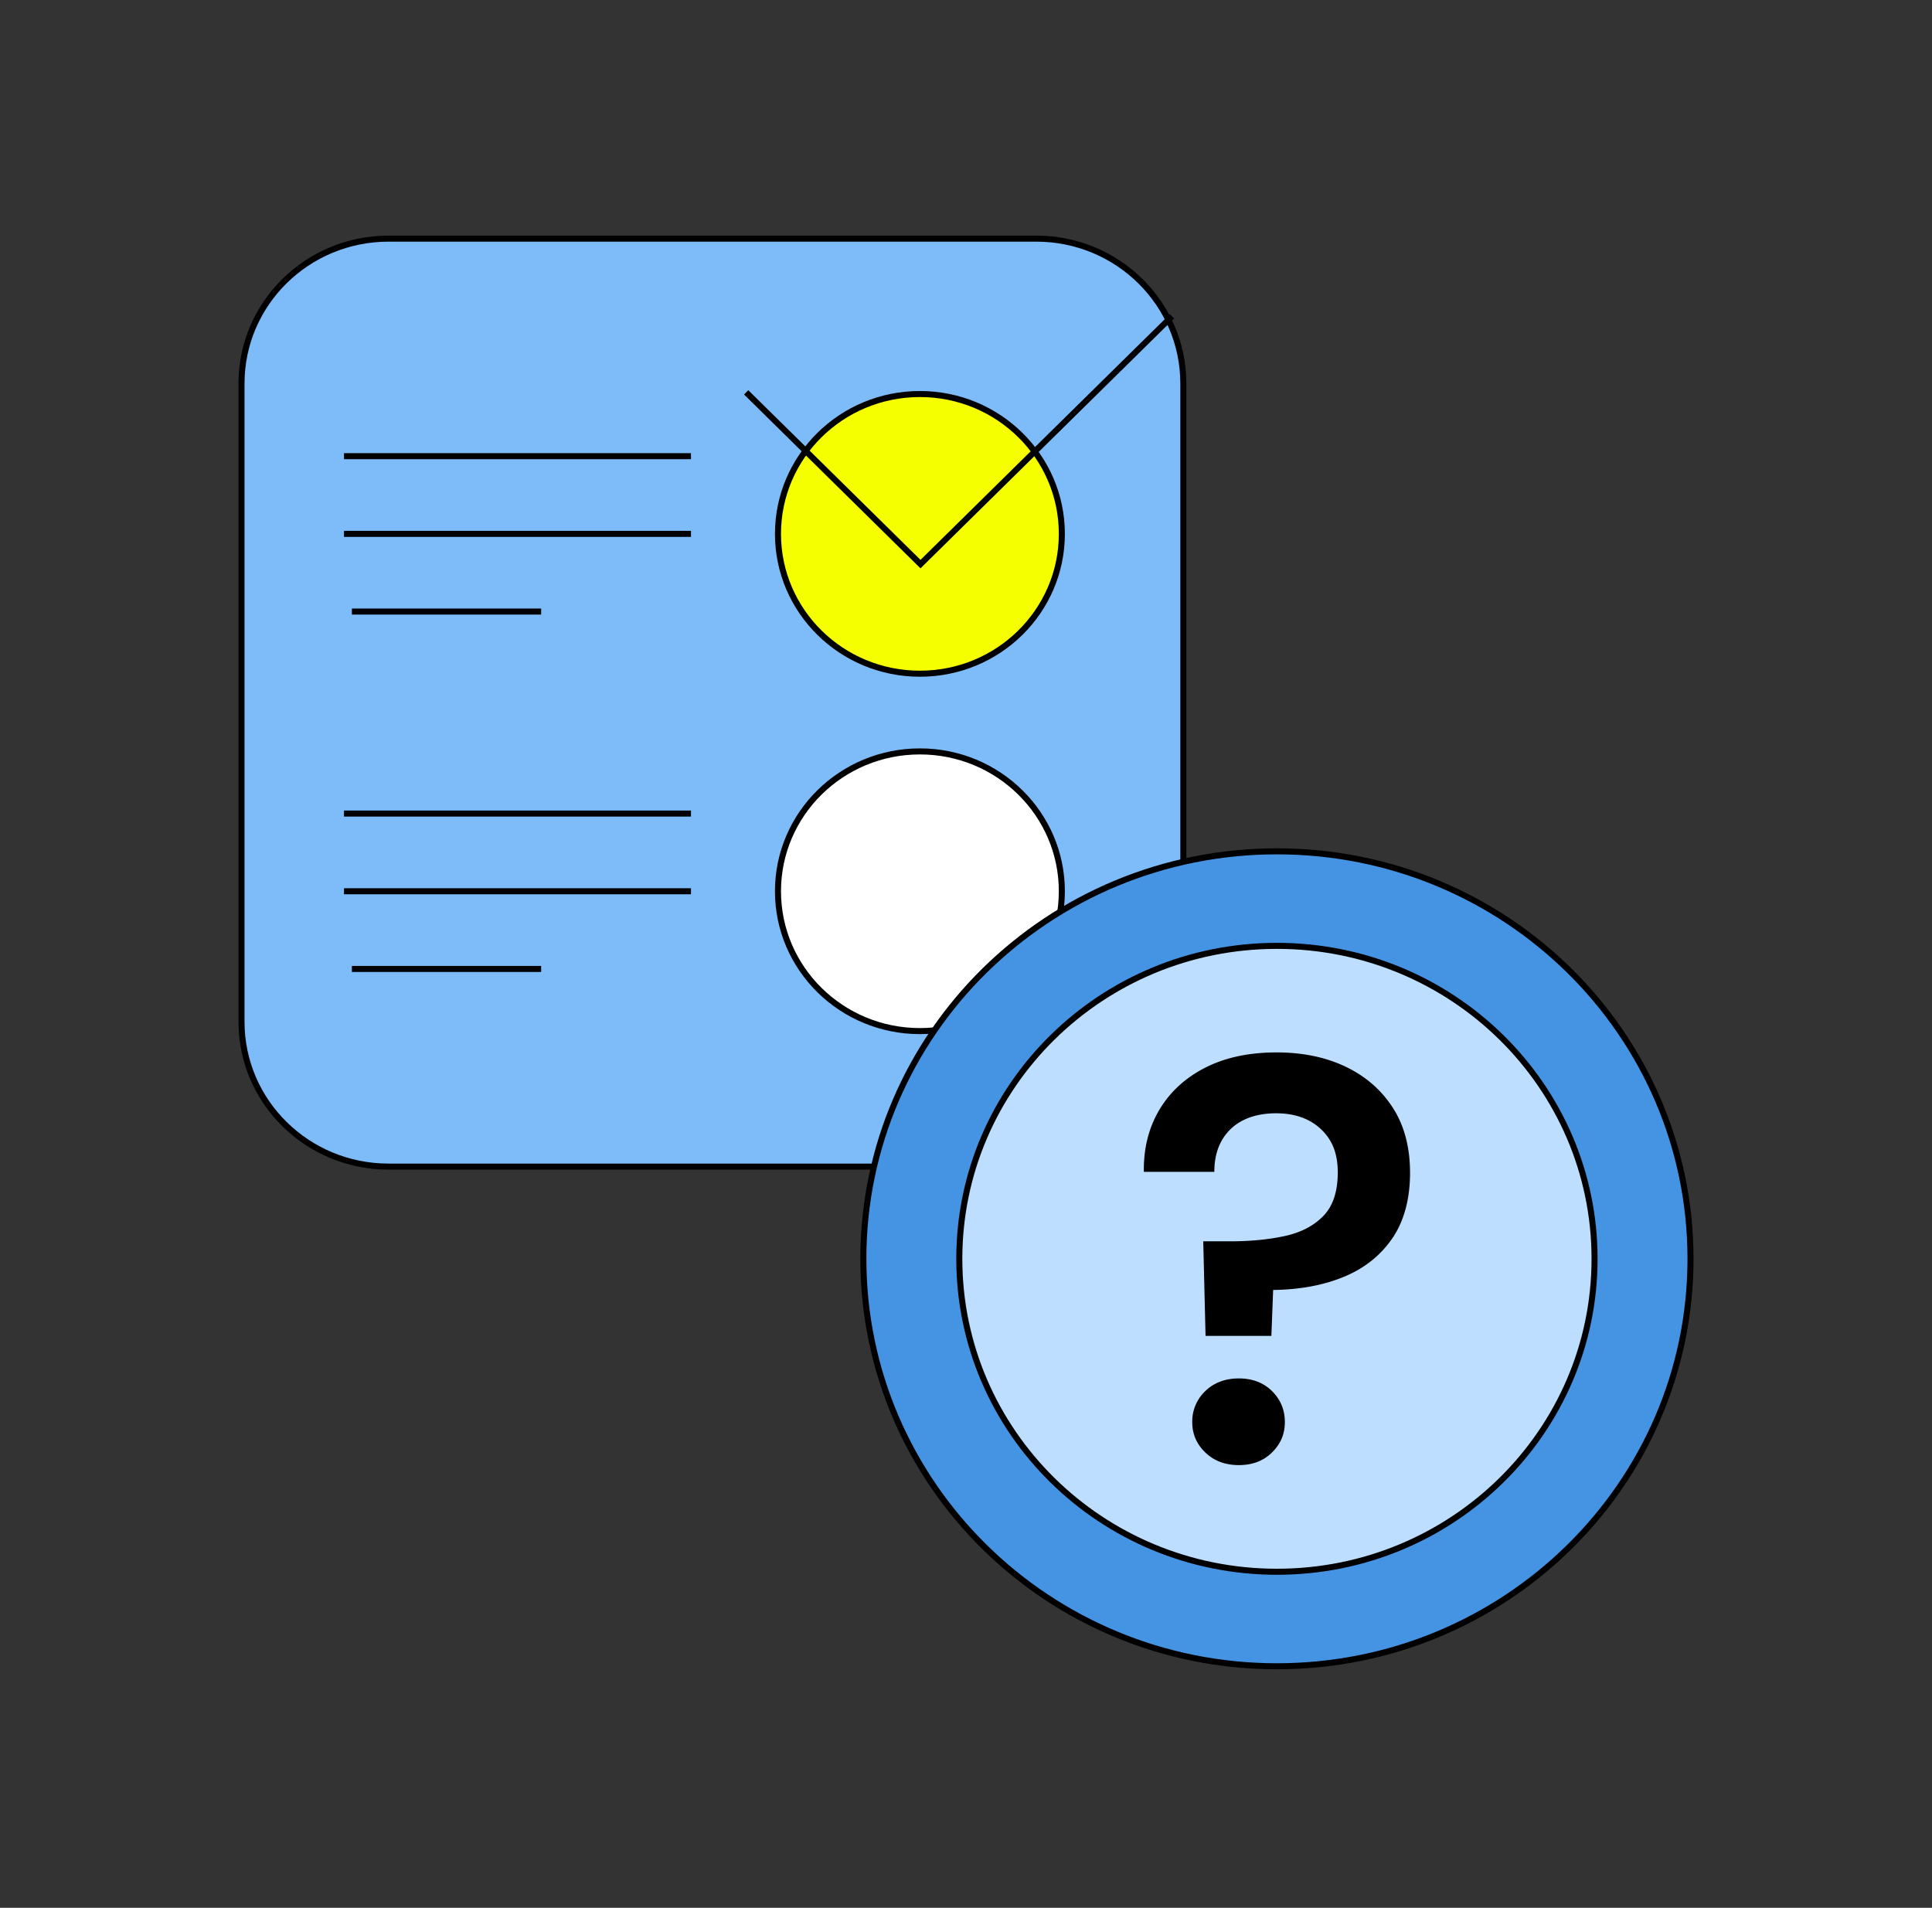
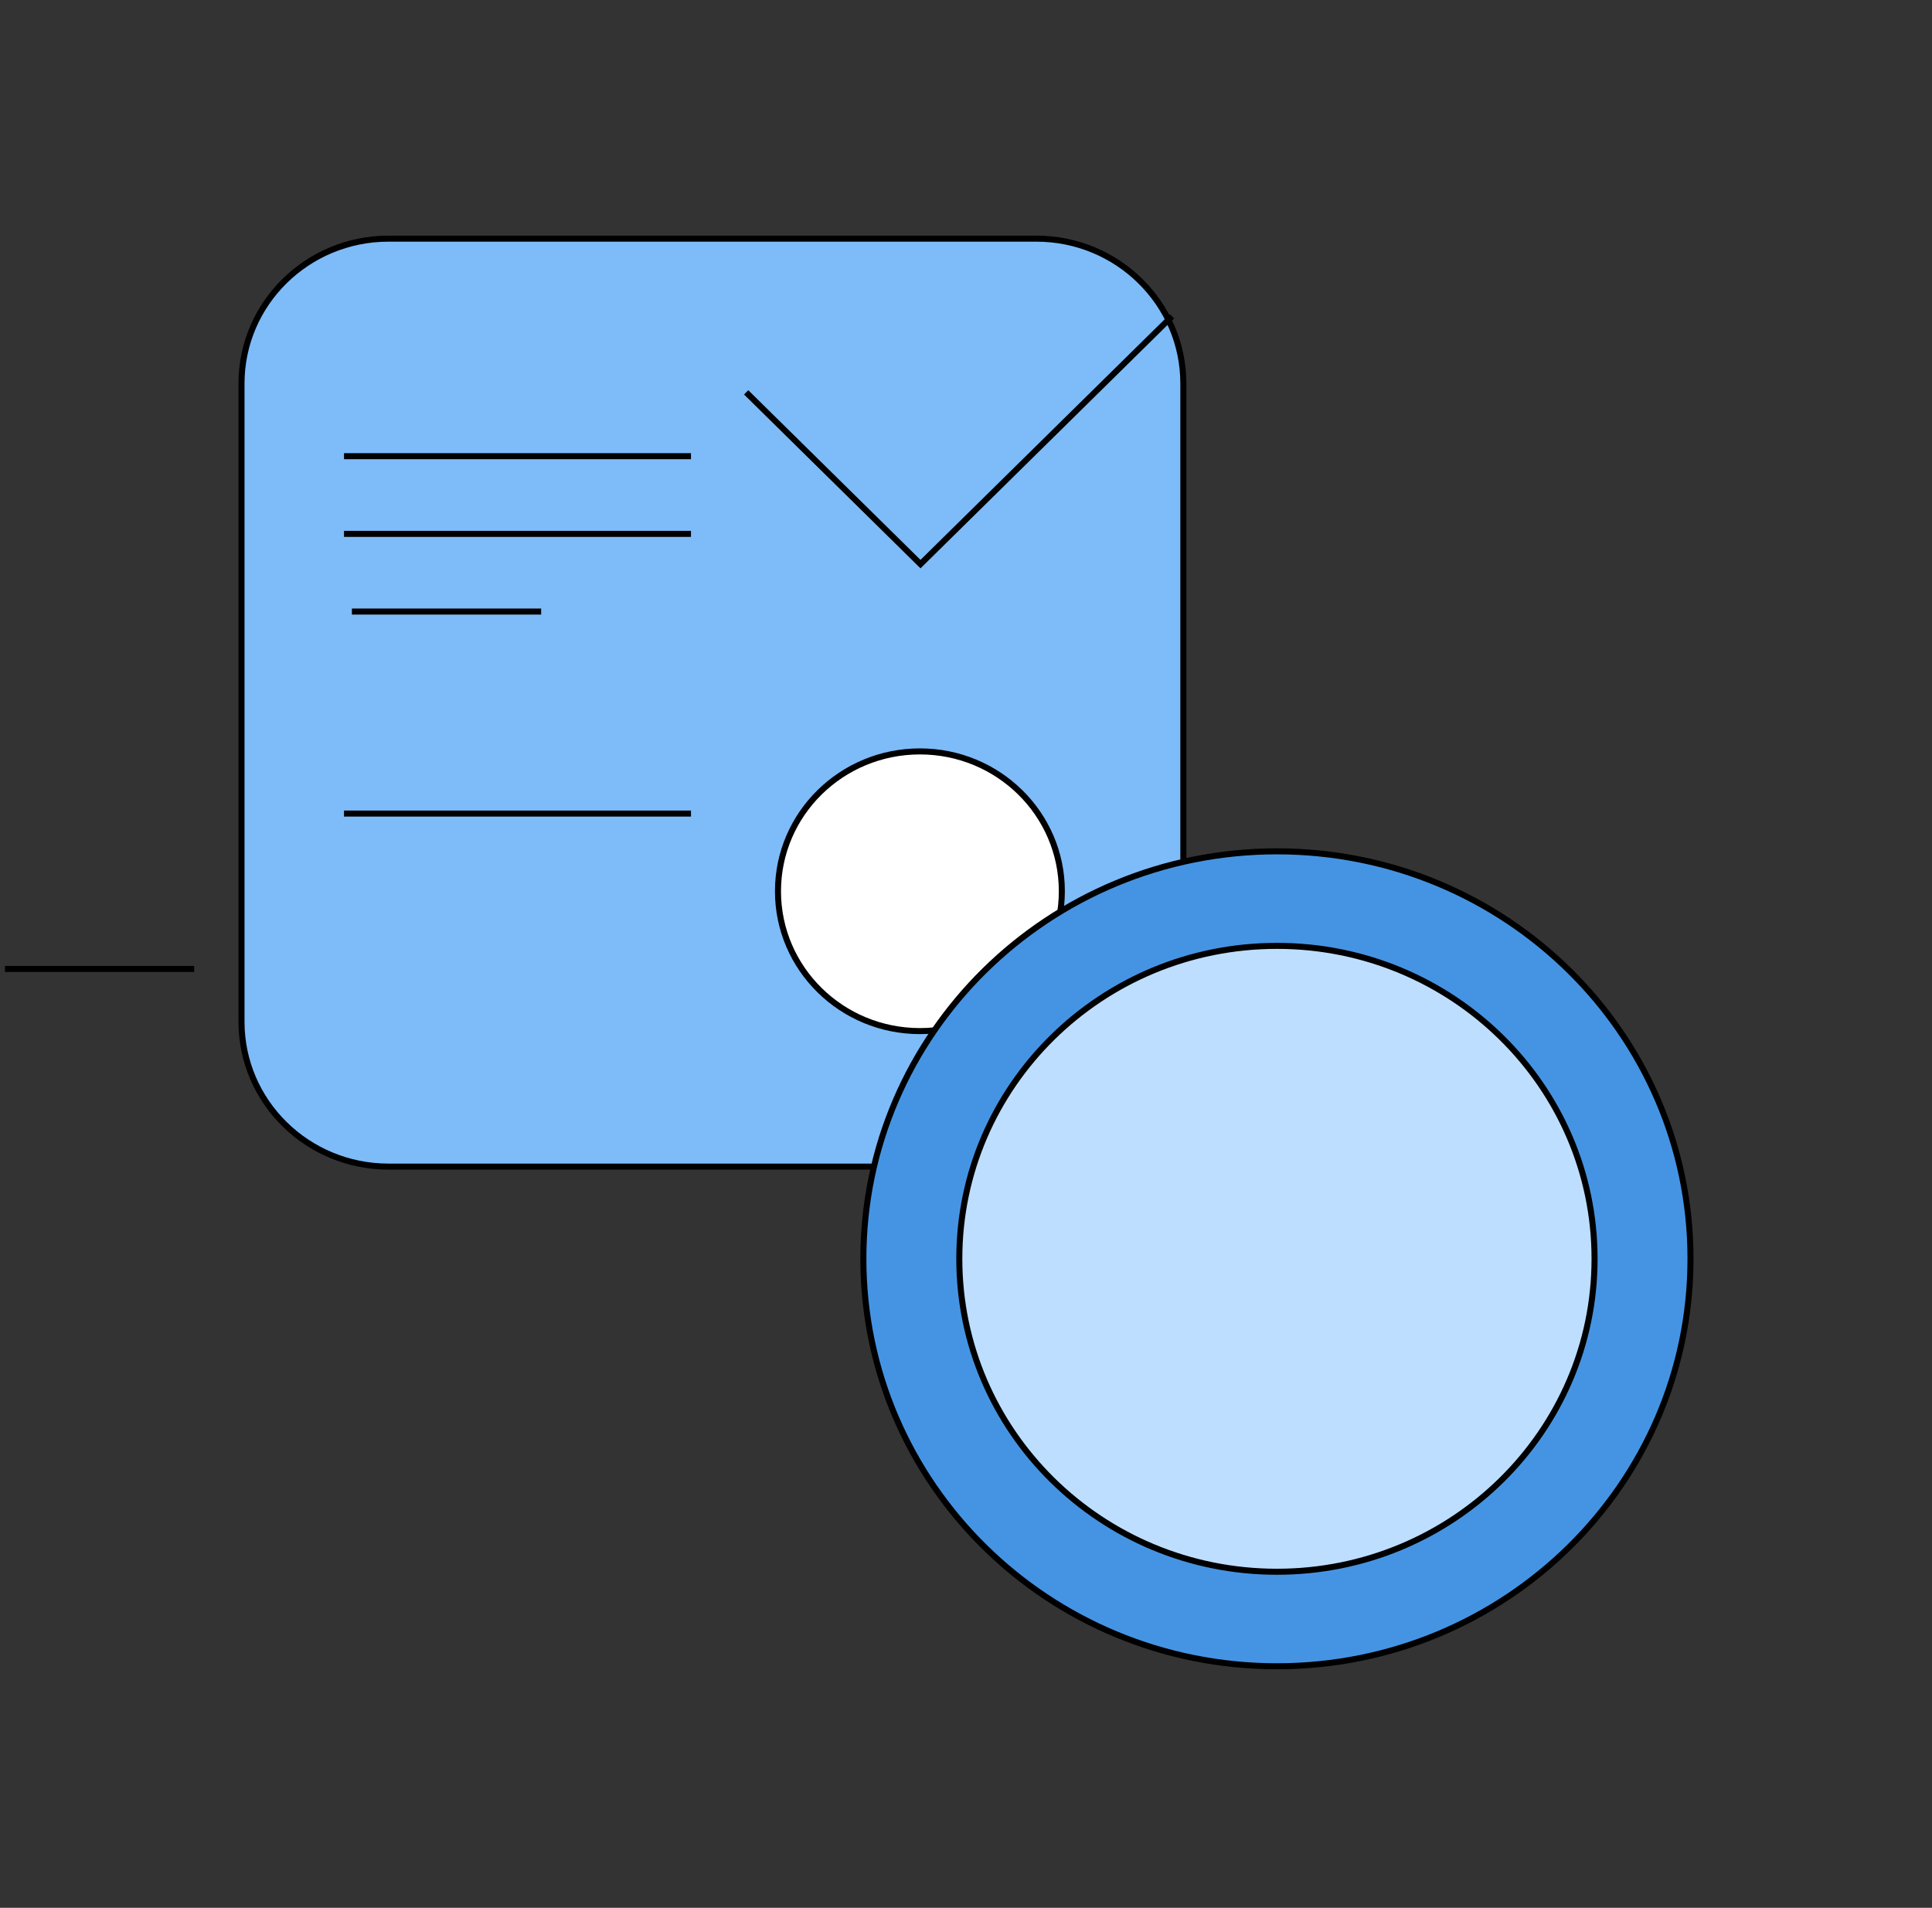
<svg xmlns="http://www.w3.org/2000/svg" width="320" height="316" fill="none">
  <rect width="100%" height="100%" fill="#333333" stroke="none" />
  <style>.B{stroke:#000}.C{stroke-linejoin:round}.D{stroke-miterlimit:10}</style>
  <mask id="A" maskUnits="userSpaceOnUse" x="0" y="0" width="320" height="316" mask-type="alpha">
    <path fill="#d9d9d9" d="M0 .117h320v315.289H0z" />
  </mask>
  <g mask="url(#A)">
    <path d="M171.648 39.528H64.352C50.903 39.528 40 50.27 40 63.522v105.715c0 13.252 10.903 23.994 24.352 23.994h107.296c13.449 0 24.352-10.742 24.352-23.994V63.522c0-13.251-10.903-23.994-24.352-23.994z" fill="#7ebbf9" class="B C" />
-     <path d="M56.979 75.56h57.467M56.979 88.428h57.467m-56.161 12.868h31.346m-32.652 33.459h57.467m-57.467 12.868h57.467m-56.161 12.869h31.346" class="B" />
-     <path d="M152.366 111.591c12.984 0 23.509-10.37 23.509-23.163s-10.525-23.163-23.509-23.163-23.509 10.371-23.509 23.163 10.525 23.163 23.509 23.163z" fill="#f5ff00" class="B C" />
+     <path d="M56.979 75.56h57.467M56.979 88.428h57.467m-56.161 12.868h31.346m-32.652 33.459h57.467m-57.467 12.868m-56.161 12.869h31.346" class="B" />
    <path d="M152.366 170.786c12.984 0 23.509-10.37 23.509-23.163s-10.525-23.163-23.509-23.163-23.509 10.37-23.509 23.163 10.525 23.163 23.509 23.163z" fill="#fff" class="B C" />
    <path d="M123.589 64.988l28.874 28.449 41.654-41.041" class="B D" />
    <path d="M211.5 275.994c37.832 0 68.5-30.217 68.5-67.491s-30.668-67.492-68.5-67.492-68.5 30.217-68.5 67.492 30.669 67.491 68.5 67.491z" fill="#4594e4" class="B D" />
    <path d="M211.5 260.338c29.055 0 52.609-23.208 52.609-51.835s-23.554-51.835-52.609-51.835-52.609 23.207-52.609 51.835 23.554 51.835 52.609 51.835z" fill="#bedeff" class="B D" />
-     <path d="M199.678 221.286l-.384-15.681h4.444c3.275 0 6.266-.28 8.965-.856 2.699-.568 4.862-1.679 6.466-3.326s2.407-4.05 2.407-7.227-.936-5.433-2.799-7.178-4.336-2.618-7.427-2.618-5.723.873-7.52 2.618c-1.804 1.745-2.698 4.108-2.698 7.079H189.46c-.067-3.803.769-7.194 2.507-10.174 1.746-2.98 4.261-5.326 7.577-7.038s7.286-2.568 11.914-2.568c4.303 0 8.121.79 11.429 2.37 3.317 1.589 5.915 3.853 7.812 6.8s2.849 6.544 2.849 10.791-.978 7.985-2.941 10.841c-1.963 2.849-4.628 4.972-8.012 6.364-3.375 1.399-7.285 2.123-11.722 2.181l-.292 7.606h-10.903v.016zm5.506 21.386c-2.256 0-4.102-.699-5.548-2.09s-2.164-3.071-2.164-5.038a6.96 6.96 0 0 1 2.164-5.137c1.454-1.391 3.3-2.091 5.548-2.091s4.085.7 5.497 2.091 2.131 3.104 2.131 5.137-.719 3.646-2.131 5.038c-1.412 1.399-3.241 2.09-5.497 2.09z" fill="#000" />
  </g>
</svg>